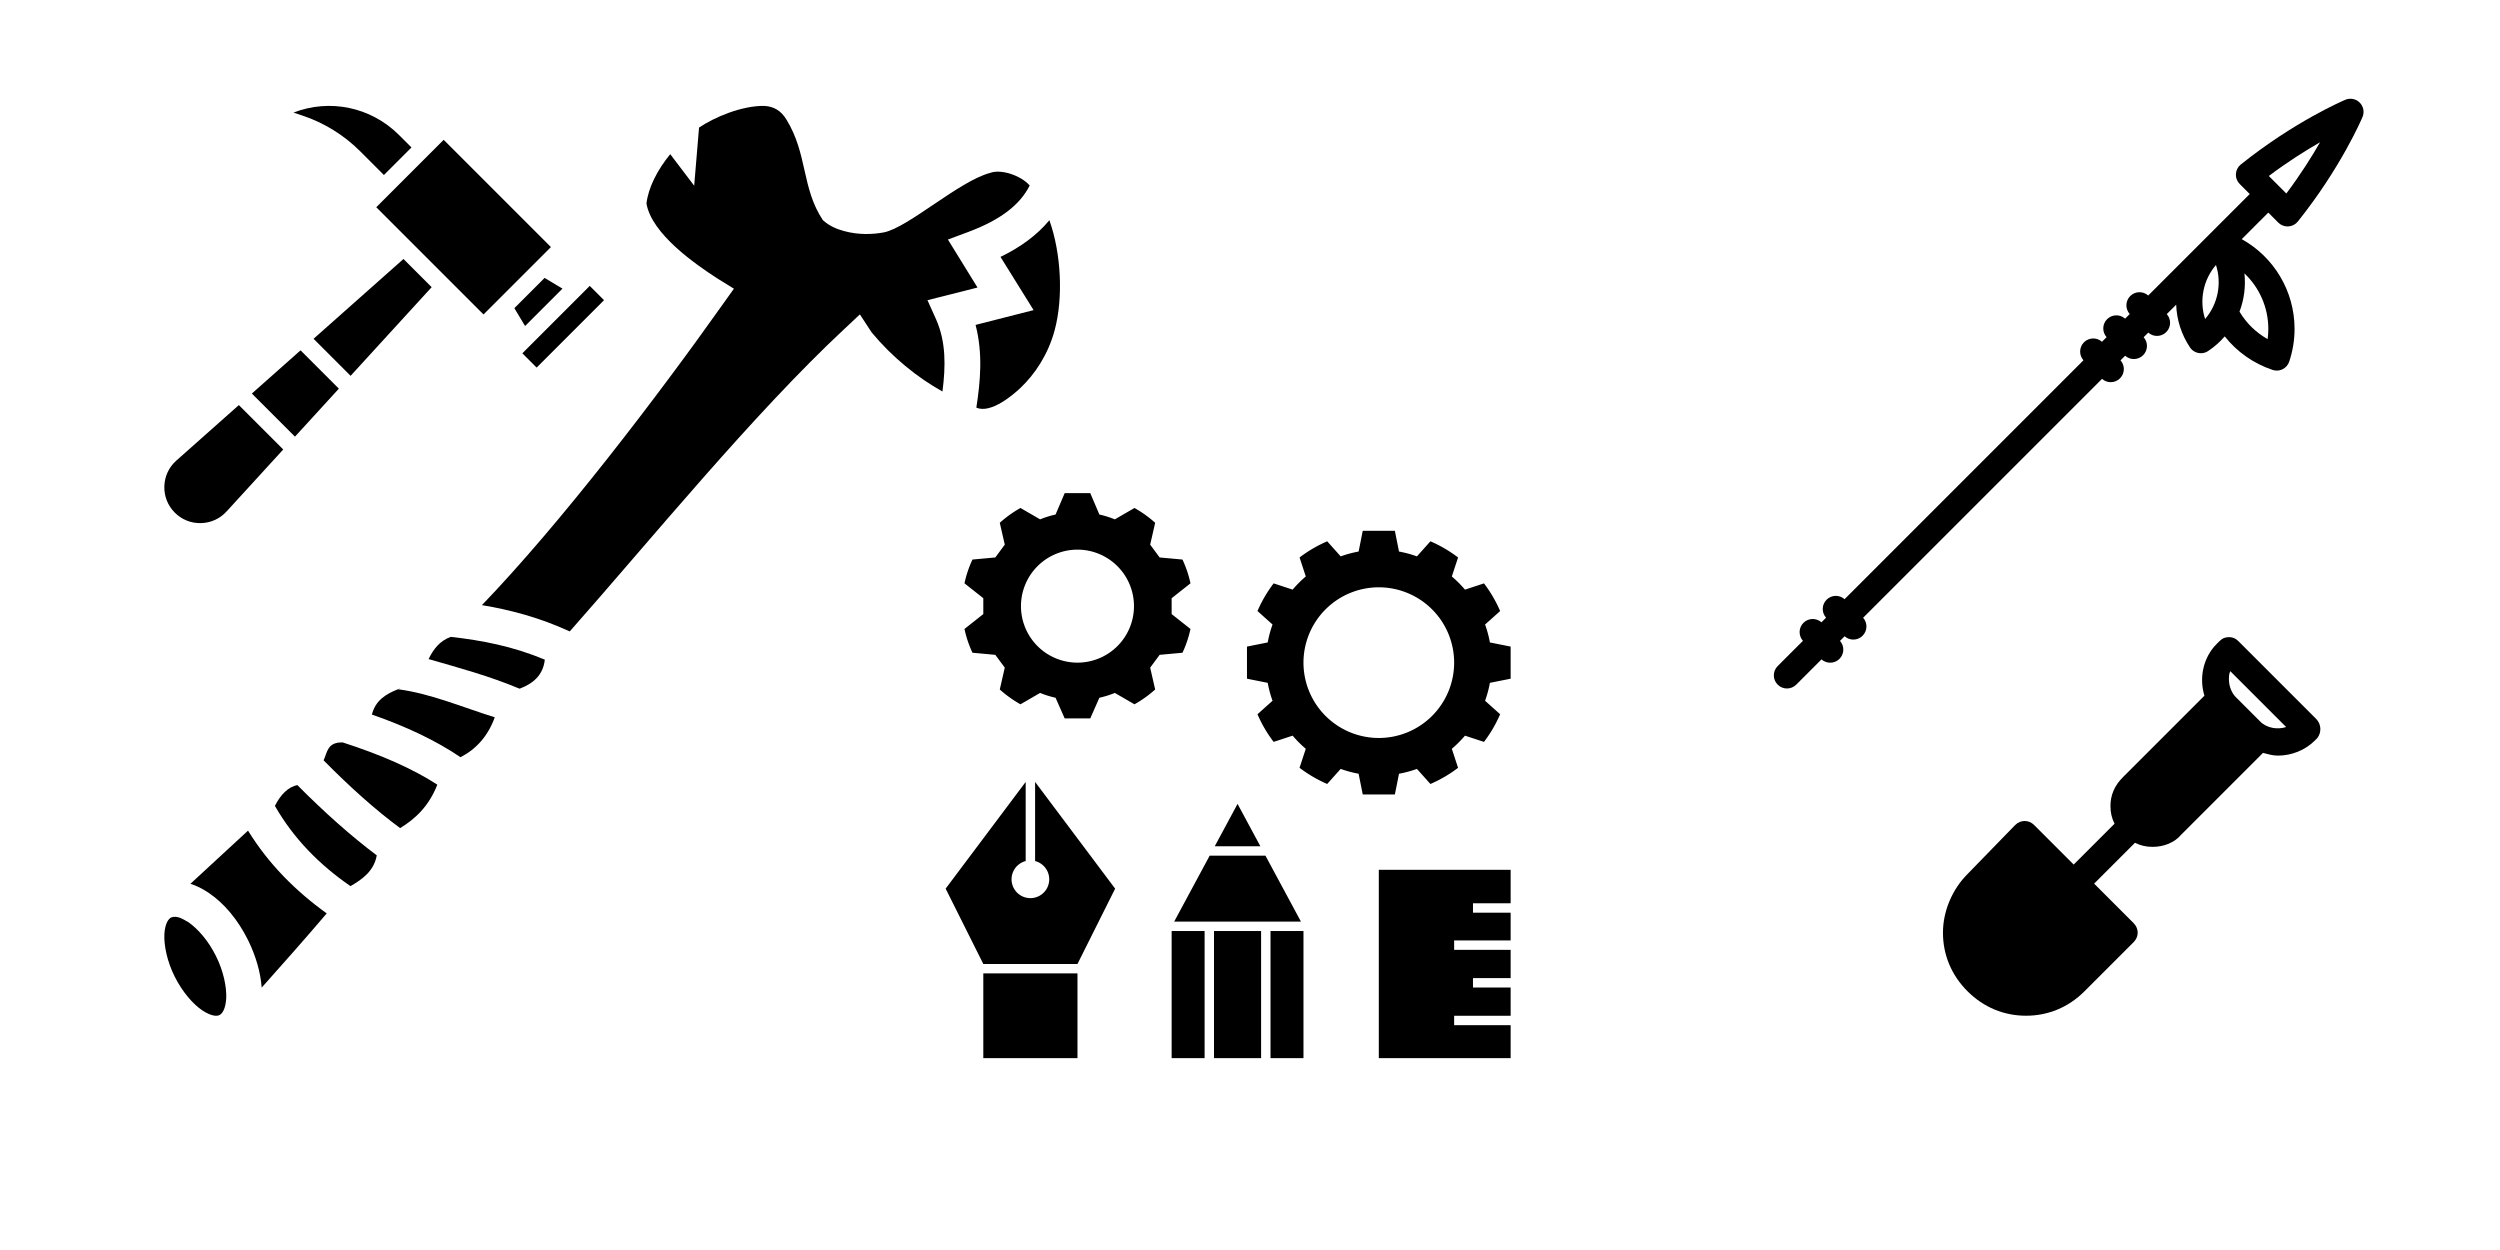
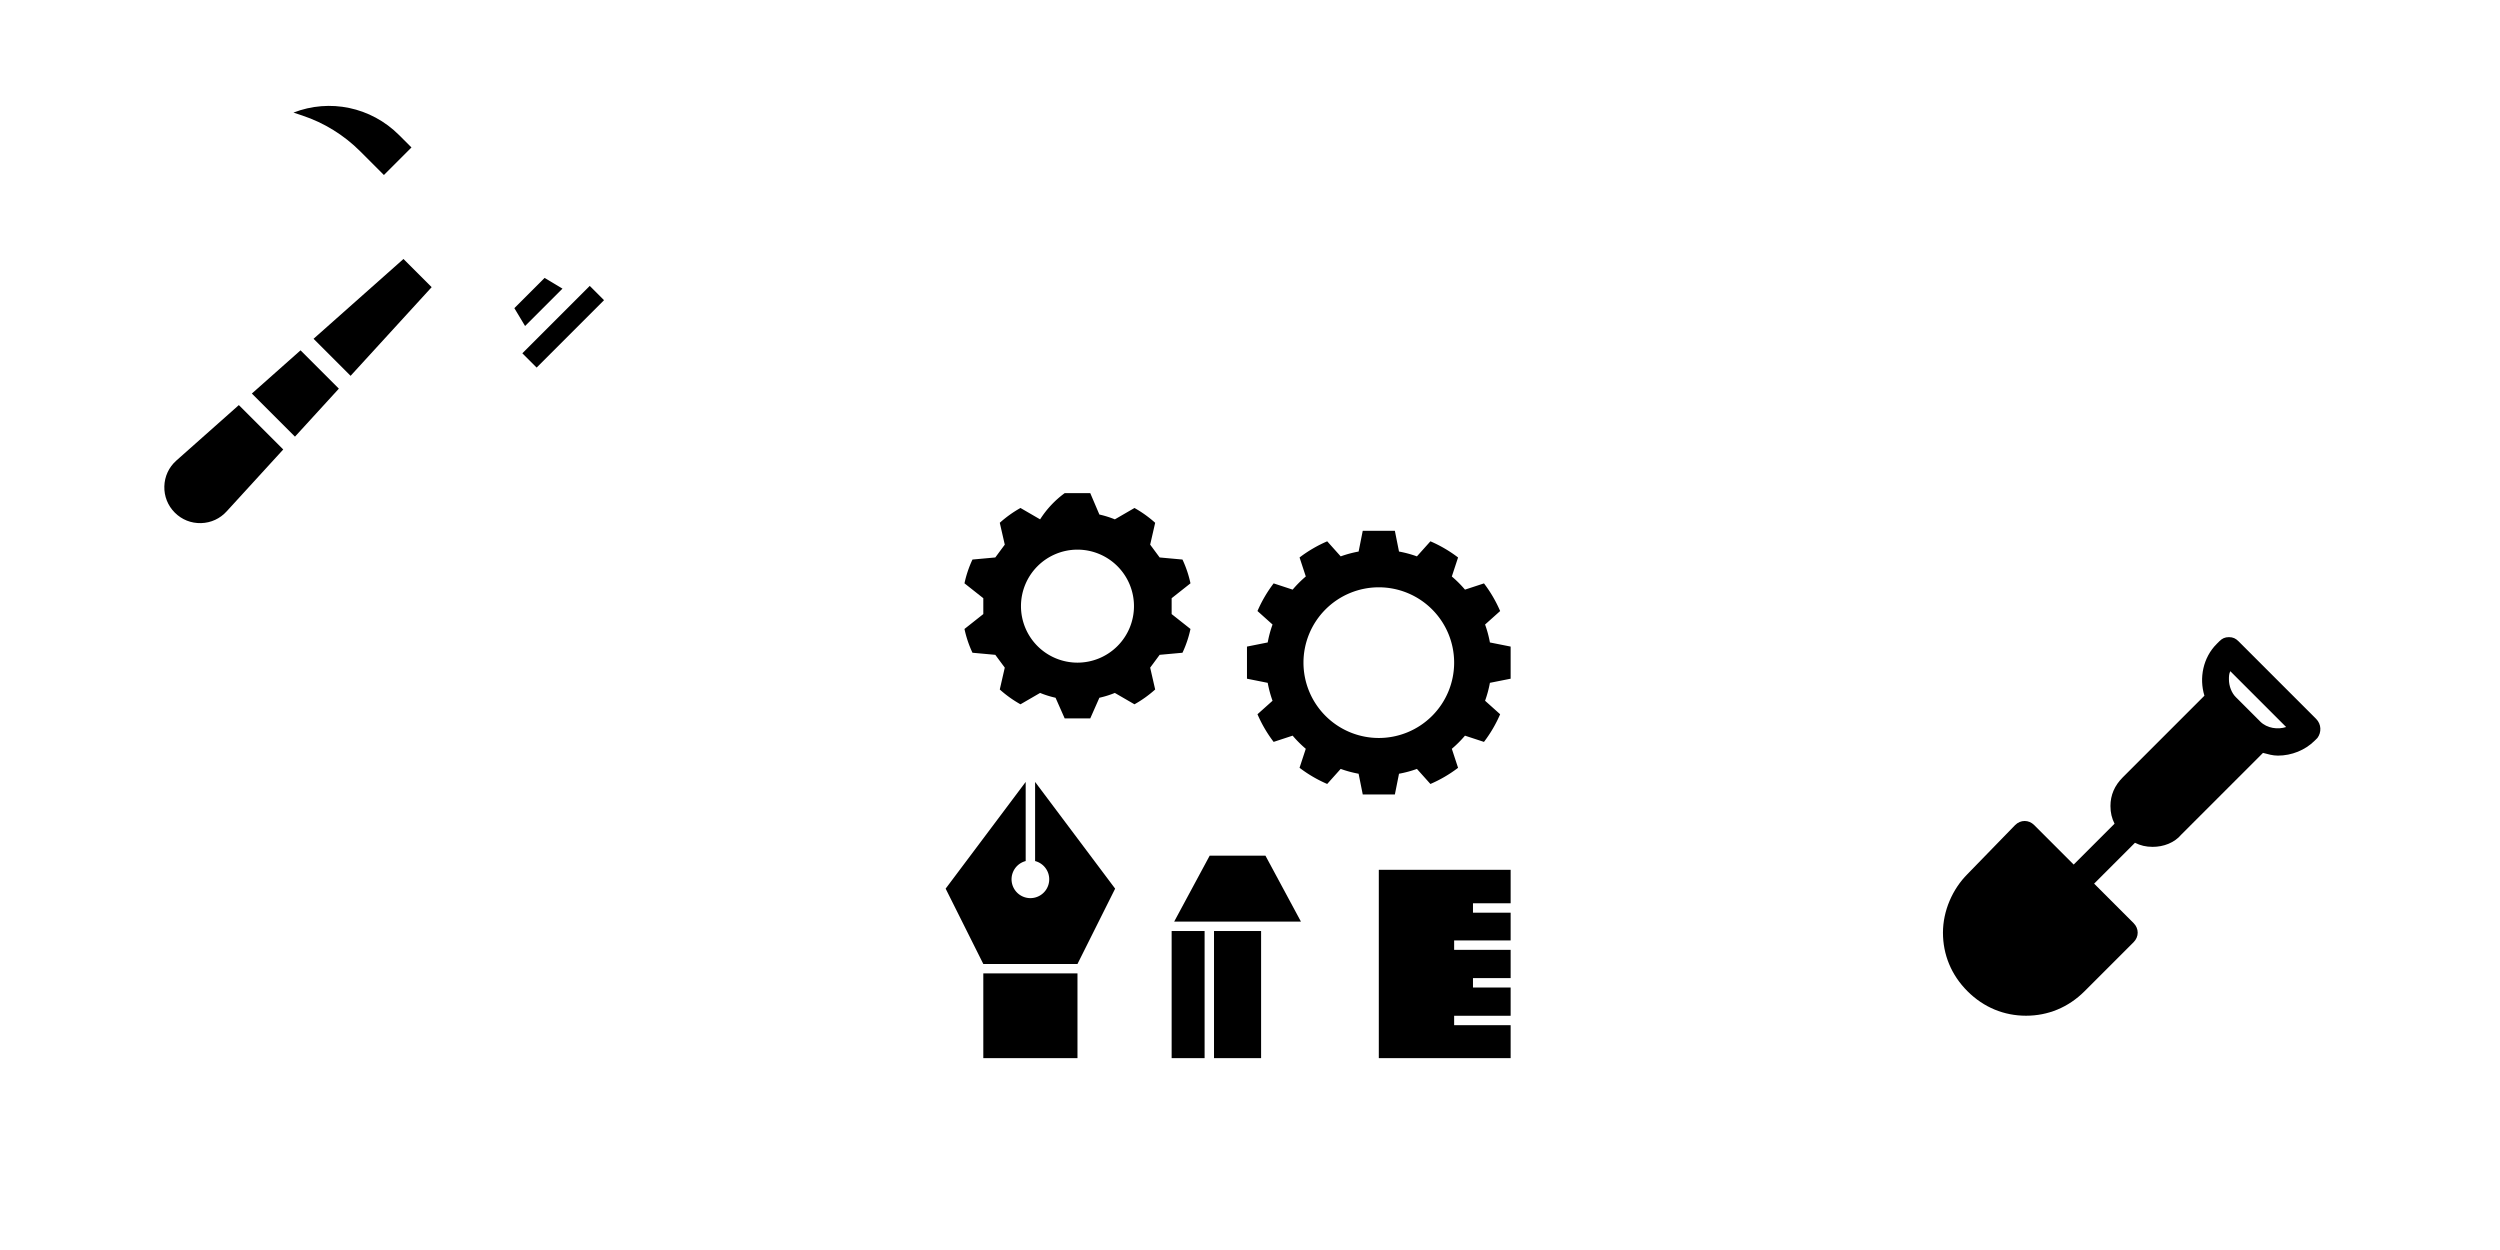
<svg xmlns="http://www.w3.org/2000/svg" xmlns:ns1="http://www.inkscape.org/namespaces/inkscape" xmlns:ns2="http://sodipodi.sourceforge.net/DTD/sodipodi-0.dtd" width="720" height="360" viewBox="0 0 720 360" version="1.1" id="svg1" ns1:version="1.3 (0e150ed6c4, 2023-07-21)" xml:space="preserve" ns1:export-filename="power.svg" ns1:export-xdpi="96" ns1:export-ydpi="96" ns2:docname="tools.svg">
  <ns2:namedview id="namedview1" pagecolor="#ffffff" bordercolor="#000000" borderopacity="0.25" ns1:showpageshadow="2" ns1:pageopacity="0.0" ns1:pagecheckerboard="0" ns1:deskcolor="#d1d1d1" ns1:document-units="px" ns1:zoom="0.82361111" ns1:cx="309.61214" ns1:cy="149.94941" ns1:window-width="1920" ns1:window-height="1011" ns1:window-x="0" ns1:window-y="32" ns1:window-maximized="1" ns1:current-layer="layer1" />
  <defs id="defs1" />
  <g ns1:label="Layer 1" ns1:groupmode="layer" id="layer1">
    <g style="fill:#000000" id="g1" transform="matrix(2.712,0,0,2.712,266.921,136.601)">
-       <path d="m 4,16.424 a 11.72,11.72 0 0 0 0.849,2.525 l 2.425,0.222 1.006,1.36 -0.531,2.32 a 12.261,12.261 0 0 0 2.198,1.573 L 12.031,23.216 a 10.295,10.295 0 0 0 1.642,0.513 l 0.968,2.193 h 2.716 l 0.968,-2.193 a 10.298,10.298 0 0 0 1.642,-0.513 L 22.053,24.424 a 12.259,12.259 0 0 0 2.198,-1.573 L 23.72,20.531 24.726,19.17 27.151,18.949 A 11.717,11.717 0 0 0 28,16.424 l -2,-1.581 v -1.685 l 2,-1.581 A 11.715,11.715 0 0 0 27.151,9.052 L 24.726,8.83 23.72,7.469 24.251,5.149 A 12.259,12.259 0 0 0 22.053,3.576 L 19.969,4.784 A 10.295,10.295 0 0 0 18.326,4.271 L 17.358,2 h -2.716 L 13.674,4.271 A 10.302,10.302 0 0 0 12.032,4.784 L 9.947,3.575 A 12.259,12.259 0 0 0 7.749,5.149 L 8.28,7.469 7.274,8.83 4.849,9.051 A 11.716,11.716 0 0 0 4,11.576 l 2,1.581 v 1.685 z M 16,8 a 6,6 0 1 1 -6,6 6,6 0 0 1 6,-6 z" id="path1-3" />
+       <path d="m 4,16.424 a 11.72,11.72 0 0 0 0.849,2.525 l 2.425,0.222 1.006,1.36 -0.531,2.32 a 12.261,12.261 0 0 0 2.198,1.573 L 12.031,23.216 a 10.295,10.295 0 0 0 1.642,0.513 l 0.968,2.193 h 2.716 l 0.968,-2.193 a 10.298,10.298 0 0 0 1.642,-0.513 L 22.053,24.424 a 12.259,12.259 0 0 0 2.198,-1.573 L 23.72,20.531 24.726,19.17 27.151,18.949 A 11.717,11.717 0 0 0 28,16.424 l -2,-1.581 v -1.685 l 2,-1.581 A 11.715,11.715 0 0 0 27.151,9.052 L 24.726,8.83 23.72,7.469 24.251,5.149 A 12.259,12.259 0 0 0 22.053,3.576 L 19.969,4.784 A 10.295,10.295 0 0 0 18.326,4.271 L 17.358,2 h -2.716 A 10.302,10.302 0 0 0 12.032,4.784 L 9.947,3.575 A 12.259,12.259 0 0 0 7.749,5.149 L 8.28,7.469 7.274,8.83 4.849,9.051 A 11.716,11.716 0 0 0 4,11.576 l 2,1.581 v 1.685 z M 16,8 a 6,6 0 1 1 -6,6 6,6 0 0 1 6,-6 z" id="path1-3" />
      <path d="M 59.285,15.953 60.885,14.52 a 13.966,13.966 0 0 0 -1.716,-2.936 l -2.018,0.663 A 12.064,12.064 0 0 0 55.754,10.85 L 56.417,8.832 A 13.964,13.964 0 0 0 53.481,7.115 L 52.047,8.715 A 11.888,11.888 0 0 0 50.144,8.202 L 49.705,6 h -3.411 L 45.856,8.202 A 11.885,11.885 0 0 0 43.953,8.715 L 42.52,7.115 a 13.965,13.965 0 0 0 -2.936,1.716 l 0.663,2.018 A 12.064,12.064 0 0 0 38.85,12.246 l -2.018,-0.663 a 13.963,13.963 0 0 0 -1.717,2.936 l 1.6,1.433 a 11.879,11.879 0 0 0 -0.513,1.903 L 34,18.295 v 3.411 l 2.202,0.439 a 11.877,11.877 0 0 0 0.513,1.903 L 35.115,25.48 a 13.966,13.966 0 0 0 1.716,2.936 l 2.018,-0.663 a 12.064,12.064 0 0 0 1.396,1.396 l -0.663,2.018 a 13.964,13.964 0 0 0 2.936,1.717 l 1.433,-1.6 a 11.888,11.888 0 0 0 1.903,0.513 L 46.295,34 h 3.411 l 0.439,-2.202 a 11.885,11.885 0 0 0 1.903,-0.513 l 1.433,1.6 a 13.966,13.966 0 0 0 2.936,-1.716 L 55.754,29.15 A 12.069,12.069 0 0 0 57.15,27.754 l 2.018,0.663 a 13.964,13.964 0 0 0 1.717,-2.936 L 59.285,24.047 A 11.888,11.888 0 0 0 59.798,22.144 L 62,21.705 v -3.411 L 59.798,17.856 A 11.879,11.879 0 0 0 59.285,15.953 Z M 48,28 a 8,8 0 1 1 8,-8 8,8 0 0 1 -8,8 z" id="path2" />
      <polygon points="62,54.5 58,54.5 58,53.5 62,53.5 62,50.5 56,50.5 56,49.5 62,49.5 62,46.554 58,46.554 58,45.554 62,45.554 62,42 48,42 48,62 62,62 62,58.5 56,58.5 56,57.5 62,57.5 " id="polygon2" />
-       <polygon points="33,35 30.577,39.5 35.423,39.5 " id="polygon3" />
      <rect height="13.5" width="3.5" x="26" y="48.5" id="rect3" />
      <polygon points="30.038,40.5 26.269,47.5 39.731,47.5 35.962,40.5 " id="polygon4" />
      <rect height="13.5" width="5" x="30.5" y="48.5" id="rect4" />
-       <rect height="13.5" width="3.5" x="36.5" y="48.5" id="rect5" />
      <path d="m 16,52 4,-8 -8.5,-11.333 v 8.404 a 2,2 0 1 1 -1,0 v -8.404 L 2,44 6,52 Z" id="path5" />
      <rect height="9" width="10" x="6" y="53" id="rect6" />
    </g>
    <g style="fill:#000000" id="g2" transform="matrix(3.922,0,0,3.922,550.943,174.868)">
      <path d="M 29.6,8.2 23.9,2.5 C 23.7,2.3 23.5,2.2 23.2,2.2 v 0 c -0.3,0 -0.5,0.1 -0.7,0.3 l -0.2,0.2 c -1,1 -1.3,2.5 -0.9,3.8 l -6,6 c -0.6,0.6 -0.9,1.3 -0.9,2.1 0,0.5 0.1,0.9 0.3,1.3 l -3,3 L 8.9,16 C 8.5,15.6 7.9,15.6 7.5,16 L 4,19.6 c -1.1,1.1 -1.8,2.7 -1.8,4.3 0,1.6 0.6,3.1 1.8,4.3 1.2,1.2 2.7,1.8 4.3,1.8 1.6,0 3.1,-0.6 4.3,-1.8 l 3.6,-3.6 c 0.4,-0.4 0.4,-1 0,-1.4 l -2.9,-2.9 3,-3 c 0.4,0.2 0.8,0.3 1.3,0.3 0.8,0 1.6,-0.3 2.1,-0.9 l 6,-6 c 0.4,0.1 0.7,0.2 1.1,0.2 1,0 2,-0.4 2.7,-1.1 L 29.7,9.6 C 30,9.2 30,8.6 29.6,8.2 Z M 25.5,8.4 23.7,6.6 C 23.4,6.3 23.2,5.8 23.2,5.3 c 0,-0.2 0,-0.4 0.1,-0.6 l 4.1,4.1 C 26.8,9 26,8.9 25.5,8.4 Z" id="path1-5" />
    </g>
    <g style="fill:#000000" id="g3" transform="matrix(0.378,0,0,0.378,510.862,28.439)">
-       <path d="m 446.394,2.929 c -2.878,-2.878 -7.213,-3.726 -10.964,-2.14 -1.562,0.66 -38.721,16.543 -79.645,49.298 -2.22,1.777 -3.579,4.416 -3.736,7.255 -0.157,2.84 0.903,5.612 2.914,7.623 l 7.626,7.626 -77.333,77.333 c -3.927,-3.492 -9.939,-3.367 -13.703,0.396 -3.764,3.764 -3.889,9.776 -0.397,13.704 l -3.522,3.521 c -3.927,-3.492 -9.939,-3.367 -13.704,0.397 -3.764,3.764 -3.889,9.776 -0.396,13.703 l -3.522,3.522 c -3.927,-3.492 -9.939,-3.367 -13.704,0.397 -3.764,3.764 -3.889,9.776 -0.396,13.703 L 53.895,381.286 c -3.927,-3.492 -9.939,-3.367 -13.703,0.396 -3.764,3.764 -3.889,9.776 -0.397,13.704 l -3.522,3.521 c -3.927,-3.492 -9.939,-3.367 -13.704,0.397 -3.764,3.764 -3.889,9.776 -0.396,13.703 L 2.929,432.253 c -3.905,3.905 -3.905,10.237 0,14.143 1.953,1.952 4.512,2.929 7.071,2.929 2.559,0 5.119,-0.977 7.071,-2.929 l 19.245,-19.245 c 1.89,1.681 4.258,2.532 6.632,2.532 2.559,0 5.119,-0.977 7.071,-2.929 3.764,-3.764 3.889,-9.776 0.397,-13.703 l 3.521,-3.521 c 1.89,1.681 4.257,2.532 6.632,2.532 2.559,0 5.119,-0.977 7.071,-2.929 3.764,-3.764 3.889,-9.776 0.397,-13.703 L 250.055,213.412 c 1.89,1.681 4.258,2.532 6.632,2.532 2.559,0 5.119,-0.977 7.071,-2.929 3.764,-3.764 3.889,-9.776 0.397,-13.703 l 3.522,-3.522 c 1.89,1.681 4.258,2.532 6.632,2.532 2.559,0 5.119,-0.977 7.071,-2.929 3.764,-3.764 3.889,-9.776 0.397,-13.703 l 3.521,-3.521 c 1.89,1.681 4.257,2.532 6.632,2.532 2.559,0 5.119,-0.977 7.071,-2.929 3.764,-3.764 3.889,-9.776 0.397,-13.703 l 7.164,-7.164 c 0.401,11.495 3.958,22.687 10.49,32.505 1.926,2.895 5.1,4.462 8.335,4.462 1.903,0 3.827,-0.542 5.53,-1.675 4.814,-3.203 9.029,-6.969 12.646,-11.139 9.331,11.785 21.867,20.646 36.455,25.535 1.034,0.347 2.107,0.519 3.178,0.519 1.533,0 3.061,-0.353 4.459,-1.049 2.375,-1.183 4.182,-3.261 5.024,-5.776 2.706,-8.082 4.077,-16.458 4.077,-24.894 0,-28.814 -15.711,-54.796 -40.249,-68.431 l 20.225,-20.225 7.626,7.626 c 1.881,1.88 4.426,2.929 7.071,2.929 0.184,0 0.368,-0.005 0.552,-0.015 2.84,-0.157 5.479,-1.516 7.255,-3.736 32.755,-40.924 48.638,-78.083 49.297,-79.645 1.586,-3.752 0.74,-8.088 -2.139,-10.967 z m -117.796,164.88 c -2.252,-6.916 -2.699,-14.328 -1.227,-21.653 1.472,-7.325 4.75,-13.989 9.498,-19.497 4.586,14.166 1.433,29.856 -8.271,41.15 z m 48.158,7.581 c 0,2.592 -0.175,5.178 -0.522,7.747 -8.833,-4.958 -16.191,-12.118 -21.431,-20.92 3.507,-9.251 4.817,-19.254 3.754,-29.154 11.371,10.774 18.199,25.937 18.199,42.327 z M 390.477,72.195 377.128,58.846 C 391.483,48.072 405.094,39.505 416.19,33.132 409.819,44.23 401.252,57.84 390.477,72.195 Z" id="path1-6" />
-     </g>
-     <path fill="#000000" d="m 201.325,36.735 -1.402,16.752 c 0,0 -3.197,-4.178 -6.898,-9.085 -3.758,4.593 -6.337,9.719 -6.842,14.223 1.514,8.799 14.133,17.509 20.47,21.603 l 4.711,2.916 -3.197,4.487 c -19.236,27.144 -46.717,63.093 -69.374,86.648 8.076,1.346 16.488,3.533 25.293,7.571 22.826,-25.798 52.83,-62.644 79.133,-87.152 l 4.431,-4.15 3.365,5.16 c 5.945,7.179 13.179,13.011 20.414,17.049 0.953,-7.459 1.009,-14.245 -1.795,-20.694 l -2.524,-5.608 14.413,-3.645 -8.525,-13.824 5.889,-2.193 c 9.198,-3.443 14.862,-7.767 17.666,-13.376 -2.692,-3.023 -8.412,-4.767 -11.385,-3.623 -8.805,2.271 -23.499,15.664 -30.565,17.122 -3.365,0.645 -7.459,0.746 -11.553,-0.381 -2.075,-0.561 -4.206,-1.441 -6.057,-3.124 -6.169,-9.27 -4.374,-19.018 -10.487,-28.95 -1.57,-2.63 -3.645,-3.786 -6.337,-3.959 -6.562,-0.118 -14.469,3.281 -18.844,6.236 z m 100.893,26.684 c -3.533,4.302 -8.356,7.801 -14.077,10.566 l 9.534,15.327 -16.713,4.262 c 2.131,8.188 1.402,16.208 0.224,23.835 4.206,1.795 10.6,-3.701 12.675,-5.664 4.206,-3.982 7.964,-9.59 9.871,-16.6 2.524,-9.366 1.907,-22.136 -1.514,-31.726 z M 129.819,183.419 c -3.253,1.178 -4.991,3.589 -6.393,6.393 8.973,2.58 17.442,4.879 25.91,8.412 0.112,0.056 0.168,0.056 0.337,0.112 3.814,-1.458 6.73,-3.814 7.235,-8.356 -9.254,-3.87 -18.115,-5.552 -27.088,-6.562 z m -14.806,14.694 c -0.056,0.056 -0.112,0.112 -0.168,0.224 0.056,-0.056 0.112,-0.056 0.224,-0.112 z m -0.393,0.393 c -3.421,1.346 -6.506,3.197 -7.515,7.291 9.871,3.421 18.507,7.515 25.518,12.282 4.487,-2.299 7.908,-6.057 9.871,-11.497 -9.254,-2.86 -18.395,-6.842 -27.873,-8.076 z m -15.927,15.311 c -4.487,-0.112 -4.431,2.916 -5.496,5.16 7.571,7.683 15.03,14.357 22.04,19.517 4.318,-2.636 8.244,-6.225 10.712,-12.506 -7.066,-4.599 -16.264,-8.637 -27.256,-12.17 z m -13.062,12.282 c -2.569,0.561 -4.733,2.58 -6.461,6.001 5.373,9.366 12.736,16.881 21.766,23.106 3.533,-2.019 6.786,-4.431 7.571,-8.861 -7.403,-5.552 -15.142,-12.45 -22.876,-20.246 z m -14.2,13.123 c -5.524,5.104 -11.059,10.207 -16.589,15.311 1.84,0.561 3.606,1.514 5.216,2.58 4.52,3.028 8.474,7.795 11.374,13.628 2.26,4.599 3.595,9.254 3.937,13.684 6.292,-7.066 12.585,-14.133 18.726,-21.367 -8.973,-6.449 -16.758,-14.245 -22.663,-23.835 z m -22.158,25.013 c -0.718,0.393 -1.744,1.626 -1.935,4.823 -0.14,3.197 0.746,7.739 2.956,12.17 2.215,4.431 5.249,7.908 7.88,9.702 2.686,1.795 4.324,1.795 5.042,1.402 0.718,-0.337 1.75,-1.626 1.935,-4.823 0.14,-3.197 -0.74,-7.739 -2.956,-12.17 -2.215,-4.487 -5.249,-7.852 -7.874,-9.702 -1.576,-0.897 -3.264,-2.075 -5.047,-1.402 z" id="path1-2" style="stroke-width:0.561" />
+       </g>
    <g style="fill:#000000" id="g4" transform="matrix(0.251,0,0,0.251,46.388,26.324)">
      <g id="Hammer">
        <g id="XMLID_1229_">
          <polygon id="XMLID_1230_" points="104.175,346.679 153.639,396.144 203.997,341.071 160.03,297.104 " />
          <path d="m 228.319,68.566 27.369,27.37 31.625,-31.625 -14.14,-14.14 C 240.64,17.638 193.314,8.255 151.907,24.295 l 10.374,3.458 c 24.752,8.251 47.587,22.364 66.038,40.813 z" id="XMLID_1231_" />
          <path d="M 17.336,423.753 C 8.898,431.326 4.058,441.79 3.75,453.178 c -0.307,11.39 3.96,22.1 12.017,30.156 8.056,8.057 18.767,12.336 30.156,12.016 11.39,-0.307 21.853,-5.148 29.463,-13.627 l 64.793,-70.861 -50.934,-50.935 z" id="XMLID_1232_" />
-           <polygon id="XMLID_1233_" points="331.307,217.27 369.974,255.936 447.312,178.597 324.259,55.543 308.451,71.351 308.448,71.355 308.444,71.359 246.921,132.882 285.589,171.55 285.59,171.552 331.304,217.266 " />
          <polygon id="XMLID_1234_" points="491.879,223.162 483.69,231.351 483.686,231.356 422.733,292.309 422.723,292.317 414.539,300.501 430.926,316.888 508.265,239.549 " />
          <polygon id="XMLID_1235_" points="460.573,226.289 440.09,213.999 405.376,248.712 417.666,269.196 " />
          <polygon id="XMLID_1237_" points="174.96,283.854 217.456,326.351 310.478,224.619 278.138,192.279 " />
        </g>
      </g>
      <g id="Layer_1" />
    </g>
  </g>
  <style type="text/css" id="style1">
	.st0{fill:#000000;}
</style>
</svg>